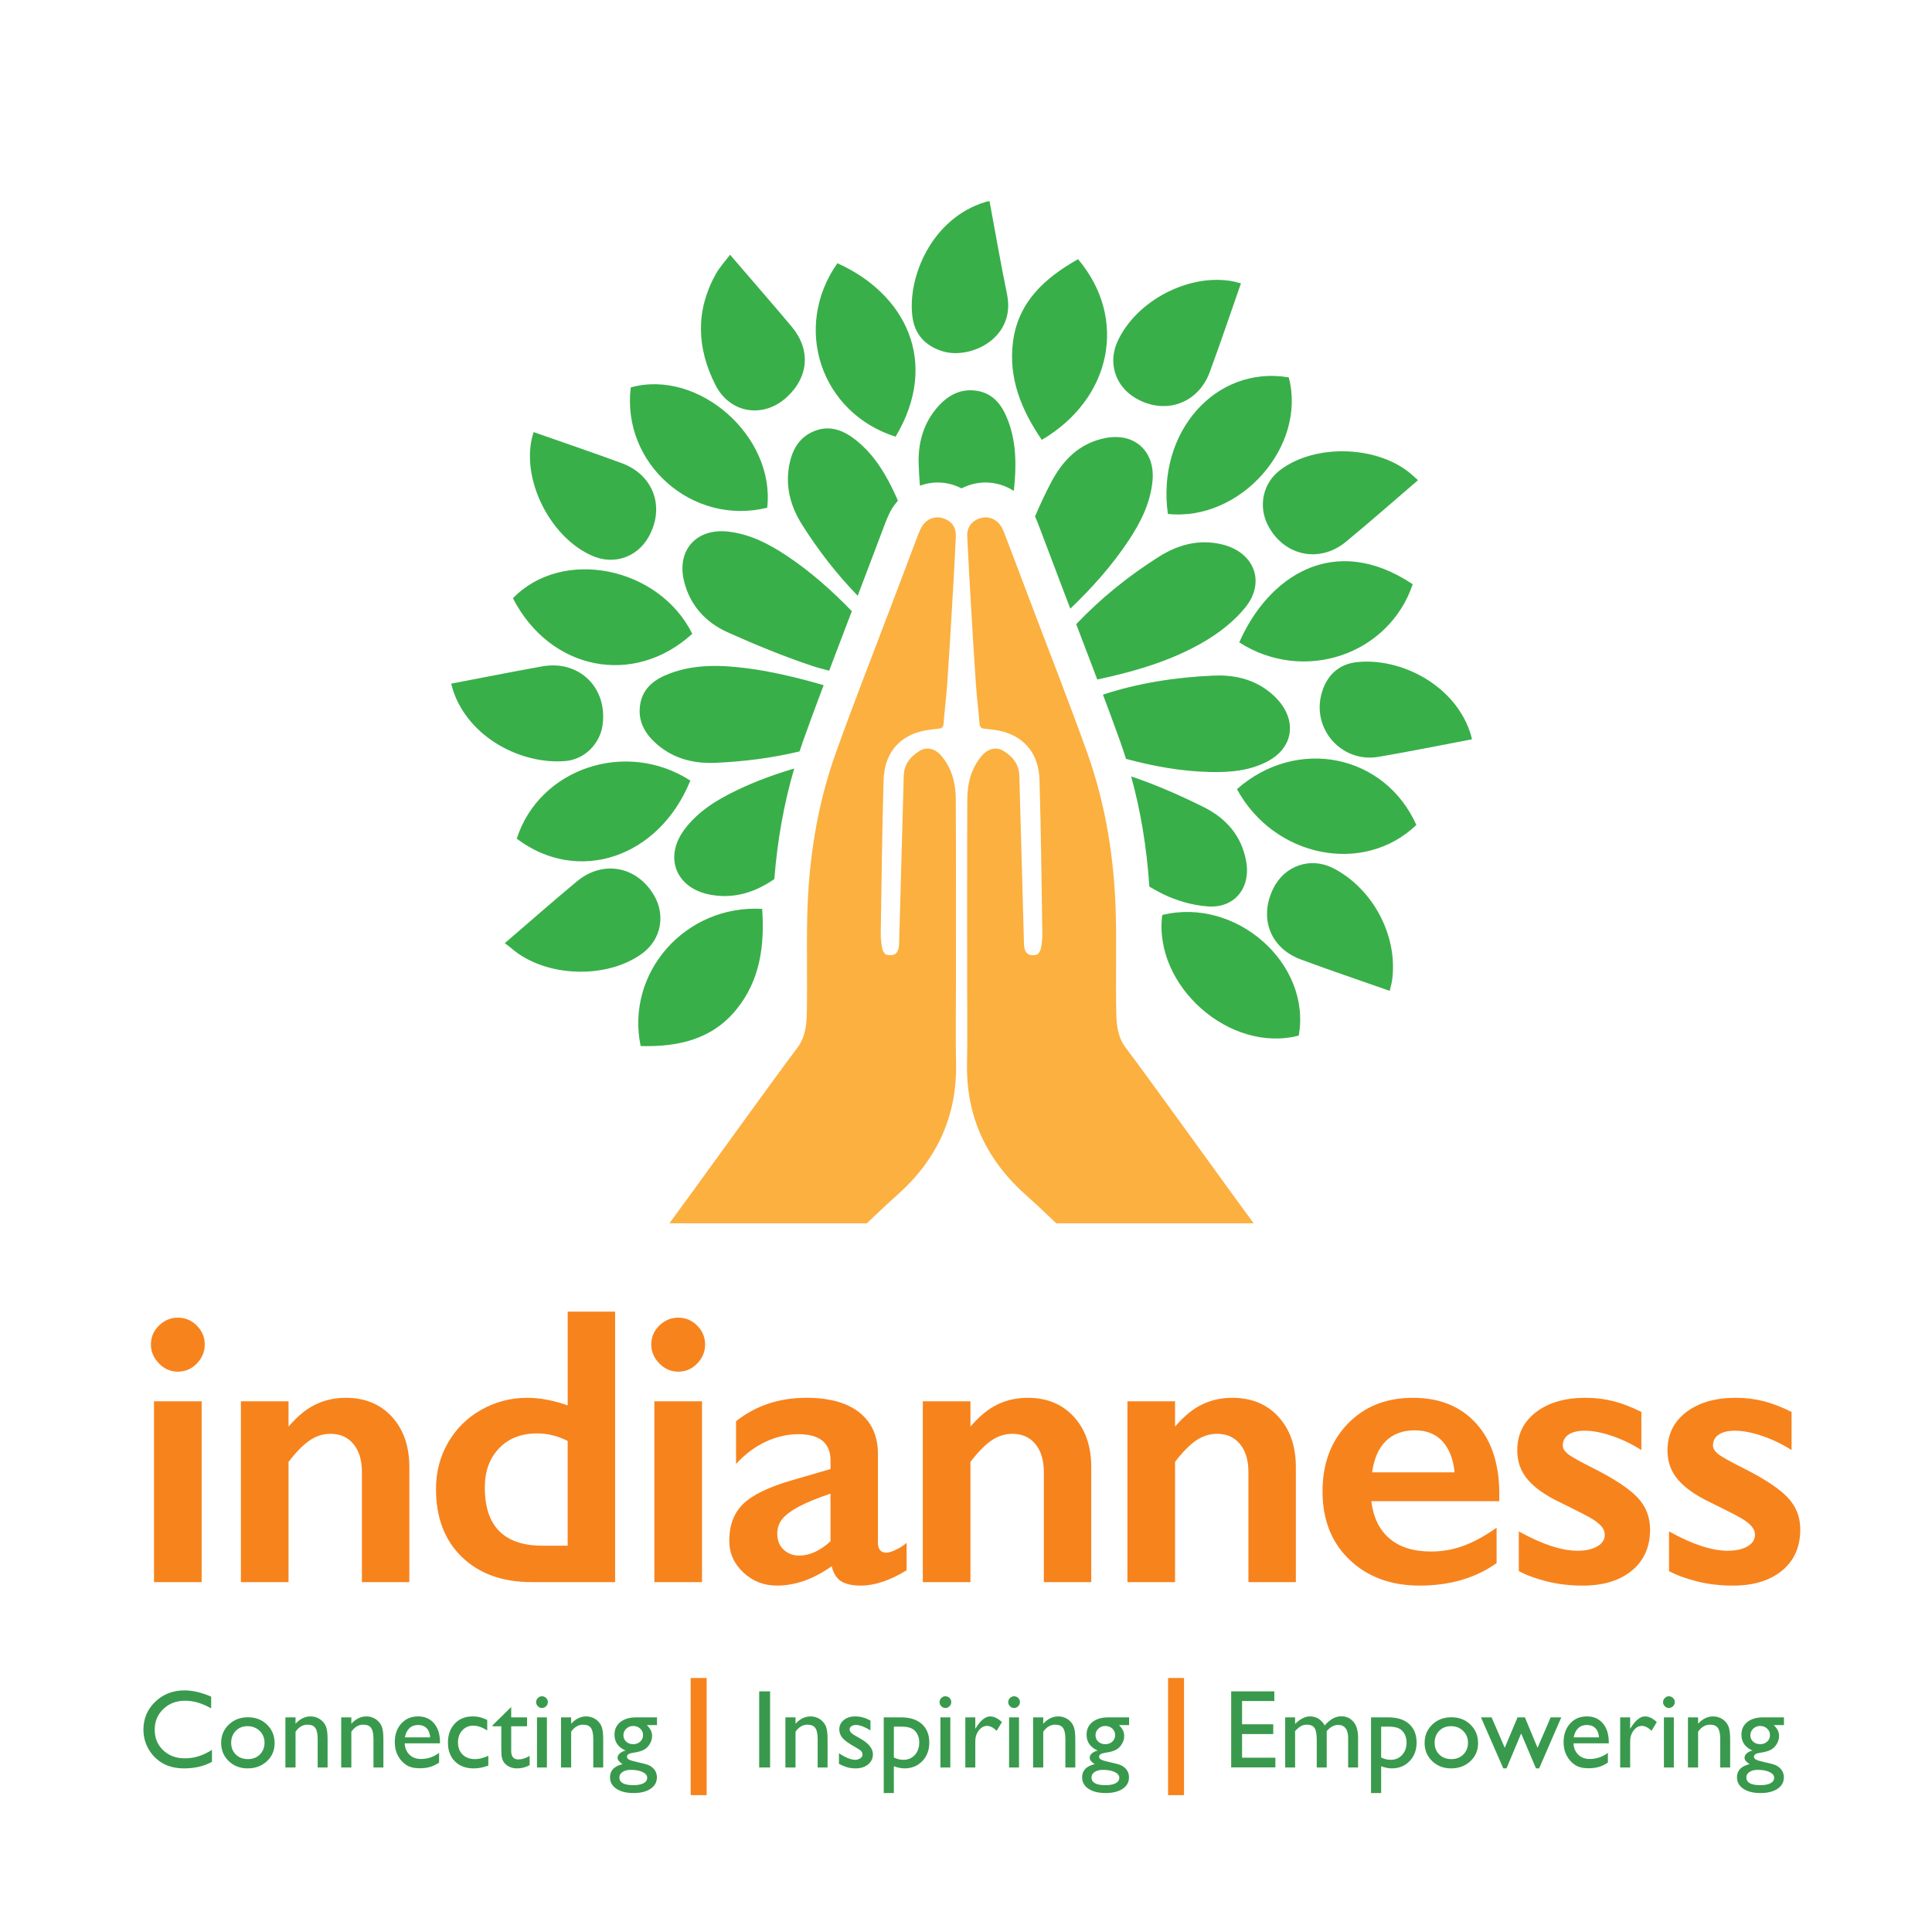
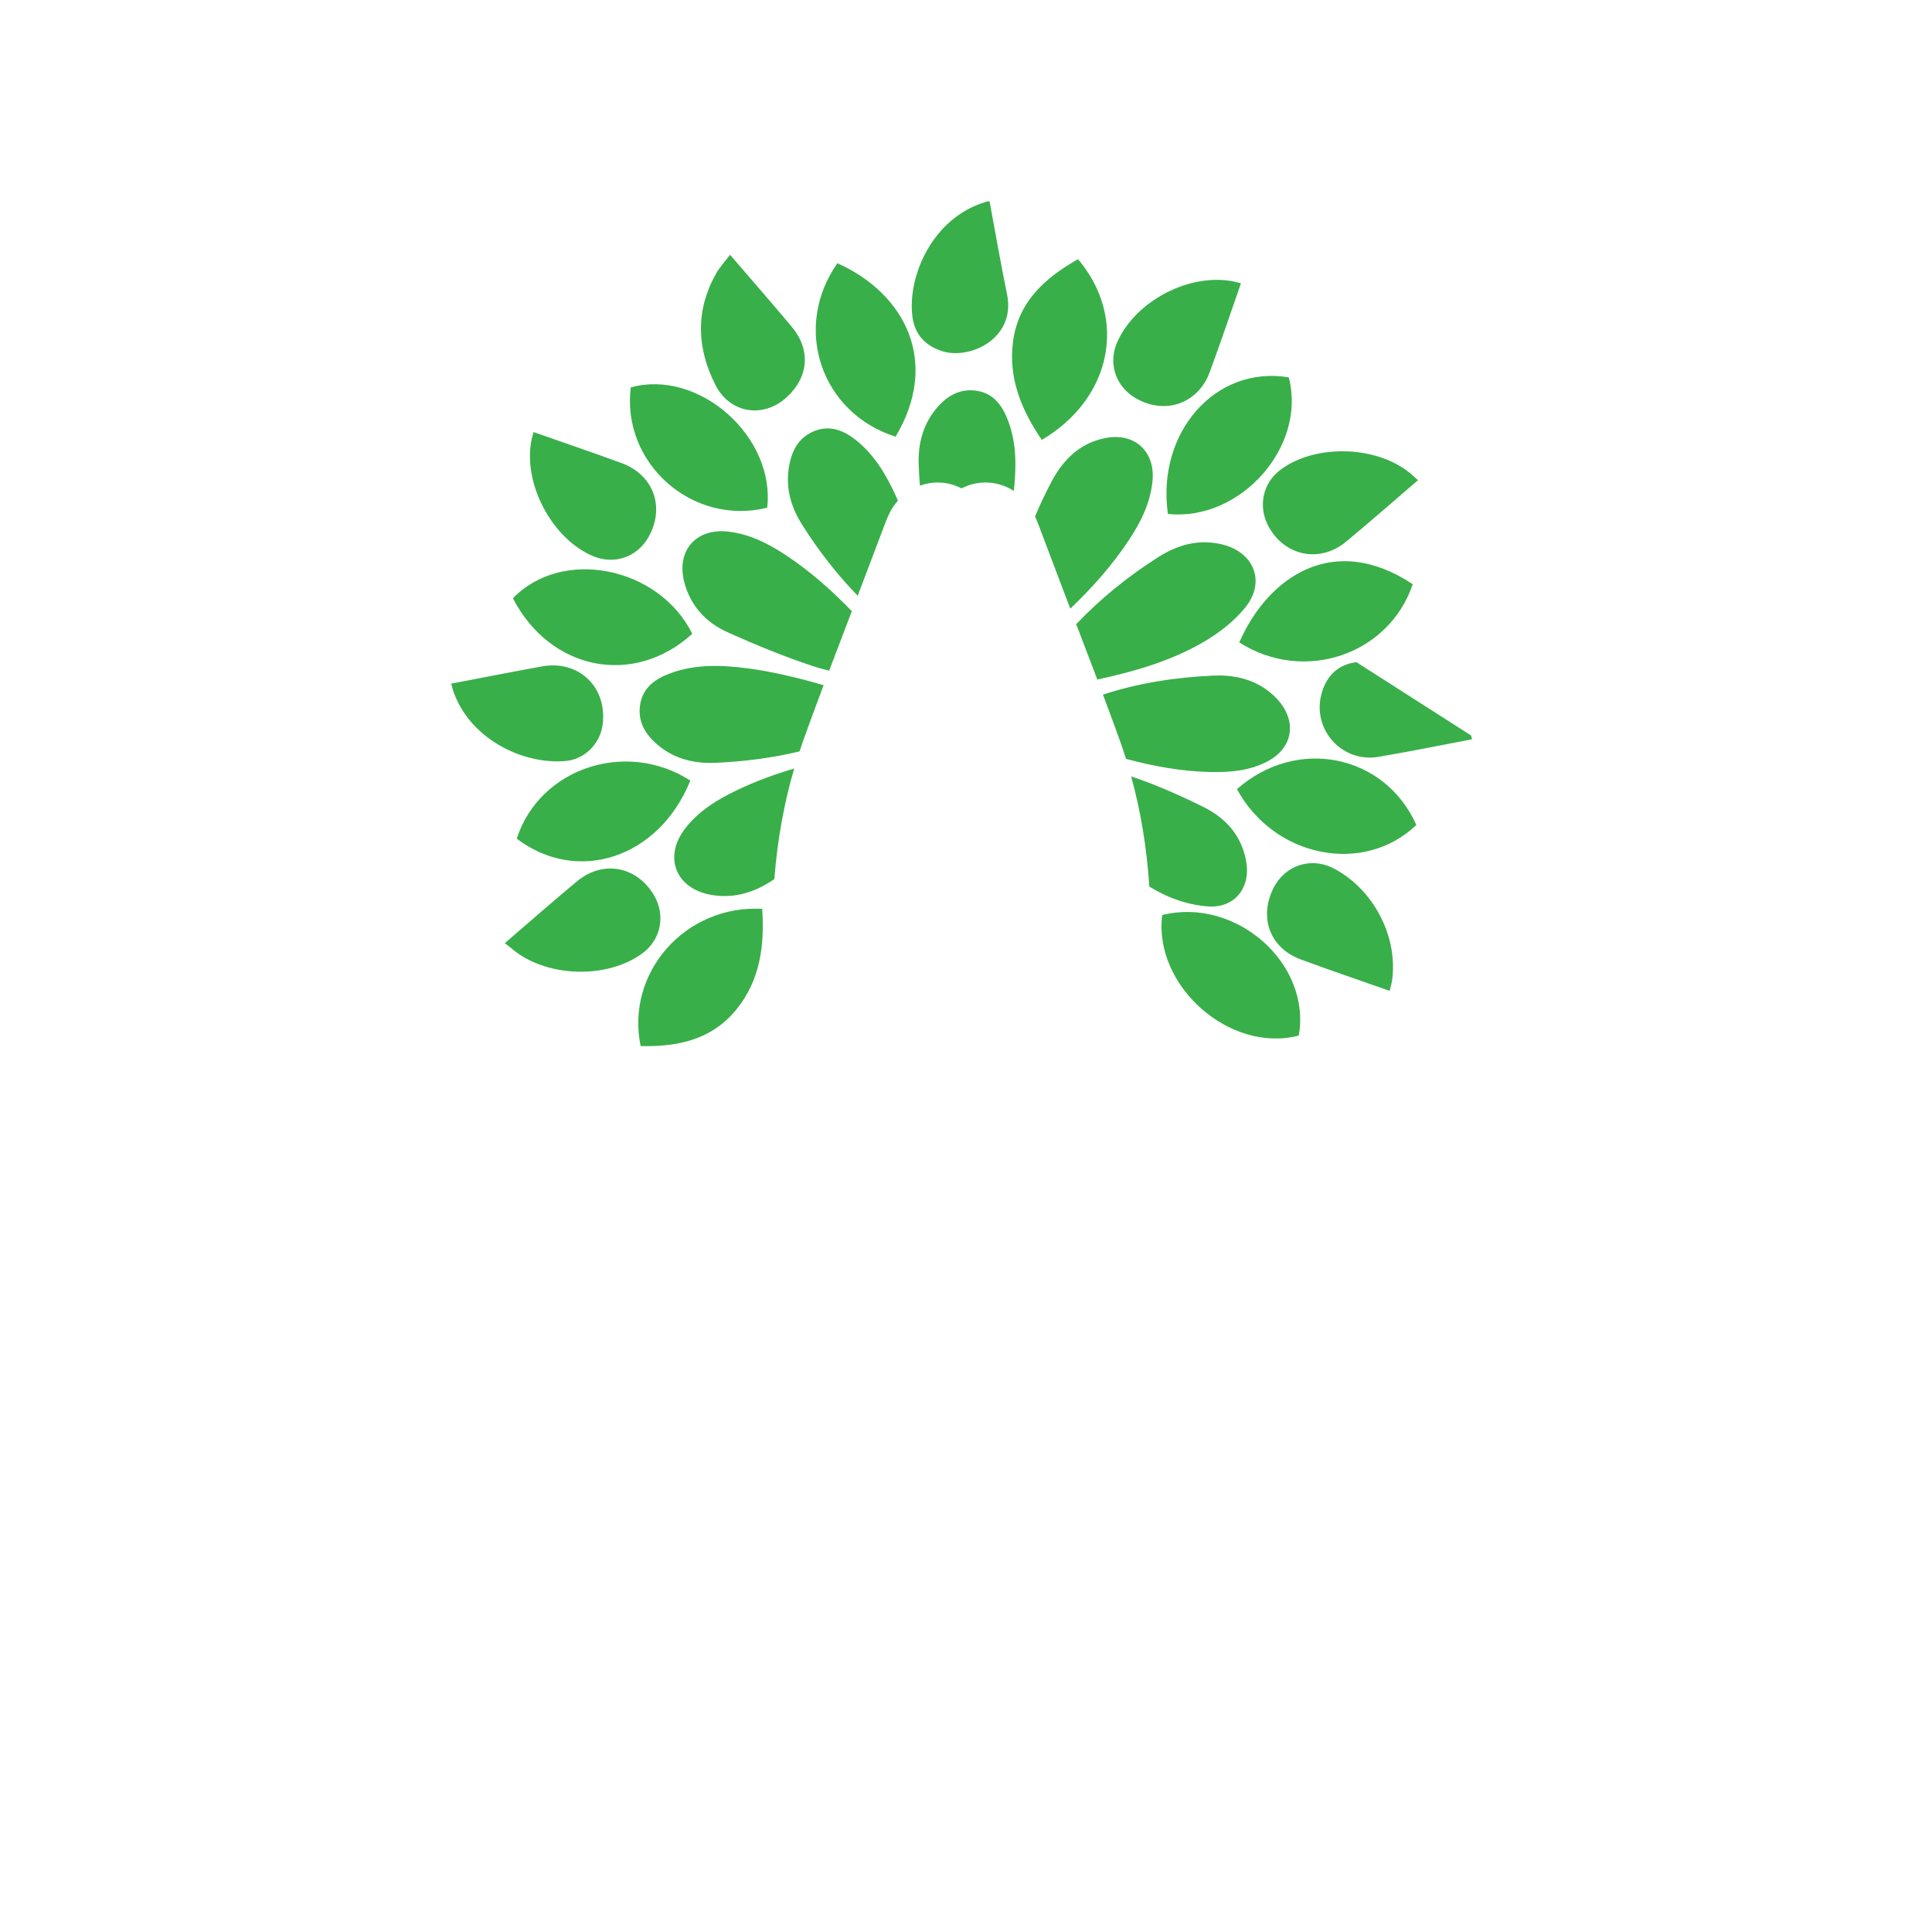
<svg xmlns="http://www.w3.org/2000/svg" id="Layer_1" x="0px" y="0px" width="216px" height="216px" viewBox="0 0 216 216" xml:space="preserve">
  <g>
    <g>
-       <path fill="#399A4D" d="M23.7,195.634v1.341c-0.894,0.488-1.925,0.733-3.095,0.733c-0.951,0-1.757-0.193-2.42-0.574   c-0.662-0.382-1.186-0.907-1.572-1.578c-0.386-0.671-0.578-1.396-0.578-2.174c0-1.239,0.442-2.281,1.325-3.128   s1.974-1.267,3.269-1.267c0.894,0,1.888,0.232,2.979,0.698v1.313c-0.995-0.568-1.968-0.855-2.917-0.855   c-0.975,0-1.784,0.31-2.429,0.926c-0.644,0.614-0.966,1.385-0.966,2.312c0,0.934,0.316,1.7,0.95,2.302   c0.635,0.601,1.445,0.902,2.433,0.902C21.709,196.586,22.717,196.269,23.7,195.634z M27.729,191.992   c0.852,0,1.562,0.275,2.126,0.825s0.847,1.24,0.847,2.074c0,0.809-0.287,1.479-0.859,2.015c-0.572,0.532-1.294,0.802-2.163,0.802   c-0.841,0-1.543-0.273-2.108-0.815c-0.565-0.54-0.847-1.221-0.847-2.031c0-0.821,0.285-1.506,0.856-2.05   C26.151,192.264,26.867,191.992,27.729,191.992z M27.667,192.988c-0.532,0-0.968,0.177-1.31,0.527   c-0.342,0.35-0.512,0.793-0.512,1.333c0,0.538,0.174,0.974,0.523,1.315c0.351,0.337,0.799,0.508,1.347,0.508   c0.544,0,0.991-0.171,1.337-0.516c0.349-0.344,0.522-0.783,0.522-1.319c0-0.532-0.181-0.972-0.543-1.321   C28.67,193.165,28.215,192.988,27.667,192.988z M33.041,192.002v0.715c0.497-0.55,1.059-0.82,1.688-0.82   c0.35,0,0.675,0.088,0.975,0.269c0.301,0.181,0.529,0.428,0.686,0.743c0.157,0.314,0.234,0.812,0.234,1.495v3.204h-1.108v-3.192   c0-0.569-0.086-0.981-0.261-1.227c-0.175-0.247-0.468-0.369-0.878-0.369c-0.523,0-0.968,0.261-1.335,0.787v4.001h-1.133v-5.605   H33.041z M39.282,192.002v0.715c0.495-0.55,1.059-0.82,1.688-0.82c0.349,0,0.673,0.088,0.975,0.269   c0.3,0.181,0.529,0.428,0.685,0.743c0.157,0.314,0.234,0.812,0.234,1.495v3.204h-1.11v-3.192c0-0.569-0.086-0.981-0.261-1.227   c-0.175-0.247-0.467-0.369-0.877-0.369c-0.524,0-0.97,0.261-1.334,0.787v4.001h-1.134v-5.605H39.282z M49.189,194.905h-3.942   c0.028,0.536,0.208,0.962,0.539,1.278c0.331,0.317,0.758,0.475,1.282,0.475c0.732,0,1.407-0.228,2.023-0.683v1.086   c-0.34,0.227-0.679,0.389-1.014,0.487c-0.334,0.097-0.729,0.146-1.18,0.146c-0.618,0-1.118-0.13-1.499-0.385   c-0.382-0.256-0.687-0.601-0.917-1.032c-0.229-0.434-0.344-0.934-0.344-1.502c0-0.853,0.242-1.548,0.726-2.079   c0.483-0.536,1.11-0.801,1.882-0.801c0.745,0,1.338,0.257,1.78,0.776c0.443,0.52,0.664,1.219,0.664,2.09V194.905z M45.272,194.24   h2.821c-0.028-0.443-0.161-0.784-0.396-1.023c-0.237-0.241-0.554-0.361-0.952-0.361c-0.397,0-0.724,0.12-0.977,0.361   C45.515,193.456,45.349,193.797,45.272,194.24z M54.594,196.299v1.098c-0.557,0.207-1.1,0.312-1.633,0.312   c-0.876,0-1.577-0.262-2.099-0.781c-0.521-0.521-0.782-1.217-0.782-2.09c0-0.881,0.253-1.594,0.761-2.132   c0.508-0.542,1.177-0.809,2.005-0.809c0.289,0,0.547,0.025,0.777,0.08c0.229,0.056,0.512,0.156,0.849,0.307v1.183   c-0.56-0.357-1.08-0.536-1.559-0.536c-0.5,0-0.91,0.177-1.231,0.528c-0.32,0.351-0.48,0.799-0.48,1.343   c0,0.572,0.172,1.025,0.521,1.365c0.347,0.337,0.815,0.506,1.404,0.506C53.552,196.672,54.042,196.547,54.594,196.299z    M55.069,192.892l2.084-2.046v1.156h1.772v1h-1.772v2.744c0,0.643,0.266,0.962,0.798,0.962c0.398,0,0.819-0.133,1.262-0.396v1.034   c-0.427,0.24-0.892,0.361-1.395,0.361c-0.508,0-0.93-0.149-1.268-0.446c-0.105-0.088-0.193-0.188-0.261-0.303   c-0.069-0.108-0.127-0.255-0.174-0.438c-0.046-0.181-0.069-0.524-0.069-1.034v-2.485h-0.976V192.892z M60.584,189.644   c0.183,0,0.34,0.064,0.47,0.188c0.13,0.127,0.195,0.279,0.195,0.464c0,0.181-0.065,0.333-0.195,0.464s-0.287,0.196-0.47,0.196   c-0.17,0-0.321-0.067-0.451-0.198c-0.13-0.133-0.195-0.285-0.195-0.462c0-0.171,0.065-0.321,0.195-0.453   C60.263,189.712,60.414,189.644,60.584,189.644z M60.036,192.002h1.108v5.605h-1.108V192.002z M63.856,192.002v0.715   c0.496-0.55,1.059-0.82,1.688-0.82c0.349,0,0.673,0.088,0.975,0.269c0.301,0.181,0.529,0.428,0.686,0.743   c0.157,0.314,0.234,0.812,0.234,1.495v3.204h-1.11v-3.192c0-0.569-0.086-0.981-0.261-1.227c-0.175-0.247-0.467-0.369-0.877-0.369   c-0.524,0-0.969,0.261-1.335,0.787v4.001h-1.133v-5.605H63.856z M68.701,193.941c0-0.596,0.218-1.069,0.656-1.417   c0.436-0.346,1.032-0.522,1.787-0.522h2.31v0.867H72.32c0.22,0.224,0.372,0.426,0.457,0.608c0.086,0.183,0.128,0.392,0.128,0.629   c0,0.291-0.084,0.58-0.25,0.861c-0.166,0.28-0.381,0.499-0.643,0.648c-0.262,0.15-0.692,0.271-1.289,0.359   c-0.418,0.062-0.628,0.204-0.628,0.434c0,0.13,0.079,0.238,0.236,0.318c0.155,0.083,0.438,0.171,0.849,0.26   c0.687,0.15,1.129,0.269,1.326,0.353c0.197,0.087,0.376,0.209,0.534,0.368c0.267,0.267,0.402,0.602,0.402,1.012   c0,0.531-0.238,0.957-0.71,1.272c-0.474,0.317-1.106,0.474-1.898,0.474c-0.8,0-1.439-0.156-1.917-0.476s-0.716-0.749-0.716-1.283   c0-0.761,0.469-1.25,1.407-1.471c-0.375-0.237-0.561-0.475-0.561-0.711c0-0.181,0.081-0.342,0.241-0.488   c0.162-0.146,0.377-0.255,0.649-0.323C69.112,195.349,68.701,194.759,68.701,193.941z M70.522,197.872   c-0.374,0-0.679,0.078-0.917,0.235c-0.237,0.16-0.356,0.363-0.356,0.612c0,0.576,0.52,0.865,1.56,0.865   c0.492,0,0.872-0.072,1.143-0.217c0.27-0.143,0.405-0.35,0.405-0.612c0-0.262-0.17-0.475-0.512-0.639   C71.503,197.954,71.063,197.872,70.522,197.872z M70.785,192.966c-0.301,0-0.557,0.103-0.768,0.306   c-0.211,0.202-0.317,0.447-0.317,0.73c0,0.289,0.104,0.525,0.31,0.717c0.207,0.188,0.47,0.283,0.787,0.283   c0.313,0,0.574-0.097,0.782-0.289c0.21-0.195,0.314-0.434,0.314-0.723c0-0.292-0.105-0.534-0.317-0.731   C71.365,193.062,71.102,192.966,70.785,192.966z M84.878,189.098h1.219v8.51h-1.219V189.098z M88.942,192.002v0.715   c0.495-0.55,1.059-0.82,1.688-0.82c0.349,0,0.674,0.088,0.975,0.269c0.3,0.181,0.529,0.428,0.685,0.743   c0.157,0.314,0.234,0.812,0.234,1.495v3.204h-1.109v-3.192c0-0.569-0.087-0.981-0.262-1.227c-0.175-0.247-0.467-0.369-0.877-0.369   c-0.524,0-0.97,0.261-1.335,0.787v4.001h-1.133v-5.605H88.942z M93.799,197.208v-1.196c0.313,0.221,0.632,0.399,0.96,0.533   c0.326,0.135,0.602,0.205,0.825,0.205c0.232,0,0.43-0.057,0.597-0.171c0.167-0.112,0.25-0.251,0.25-0.407   c0-0.165-0.054-0.297-0.161-0.405c-0.108-0.108-0.341-0.263-0.699-0.468c-0.714-0.396-1.182-0.737-1.404-1.02   c-0.221-0.281-0.332-0.591-0.332-0.924c0-0.43,0.167-0.781,0.502-1.054c0.336-0.271,0.767-0.405,1.295-0.405   c0.548,0,1.111,0.152,1.688,0.459v1.101c-0.658-0.399-1.196-0.601-1.614-0.601c-0.215,0-0.389,0.046-0.521,0.139   c-0.133,0.092-0.199,0.211-0.199,0.361c0,0.131,0.061,0.255,0.181,0.373c0.119,0.119,0.329,0.26,0.63,0.426l0.396,0.225   c0.934,0.53,1.401,1.114,1.401,1.757c0,0.458-0.179,0.835-0.54,1.13c-0.358,0.293-0.821,0.442-1.385,0.442   c-0.333,0-0.63-0.036-0.89-0.108C94.52,197.529,94.193,197.398,93.799,197.208z M98.802,200.466v-8.464h1.941   c0.994,0,1.768,0.251,2.322,0.743c0.554,0.498,0.831,1.188,0.831,2.08c0,0.841-0.261,1.531-0.783,2.071   c-0.521,0.54-1.184,0.812-1.992,0.812c-0.357,0-0.753-0.081-1.187-0.239v2.997H98.802z M100.719,193.038h-0.784v3.449   c0.34,0.175,0.698,0.263,1.07,0.263c0.519,0,0.944-0.183,1.273-0.542c0.331-0.363,0.496-0.827,0.496-1.396   c0-0.365-0.078-0.688-0.234-0.967c-0.156-0.283-0.369-0.488-0.638-0.612C101.633,193.104,101.238,193.038,100.719,193.038z    M105.688,189.644c0.183,0,0.339,0.064,0.469,0.188c0.13,0.127,0.195,0.279,0.195,0.464c0,0.181-0.065,0.333-0.195,0.464   s-0.287,0.196-0.469,0.196c-0.171,0-0.321-0.067-0.451-0.198c-0.13-0.133-0.195-0.285-0.195-0.462   c0-0.171,0.065-0.321,0.195-0.453C105.366,189.712,105.516,189.644,105.688,189.644z M105.139,192.002h1.109v5.605h-1.109V192.002   z M109.039,192.002v1.289l0.061-0.101c0.536-0.863,1.072-1.294,1.608-1.294c0.418,0,0.855,0.21,1.31,0.632l-0.585,0.974   c-0.386-0.367-0.743-0.546-1.073-0.546c-0.357,0-0.666,0.169-0.929,0.51c-0.261,0.339-0.392,0.745-0.392,1.215v2.927h-1.115   v-5.605H109.039z M113.364,189.644c0.183,0,0.34,0.064,0.47,0.188c0.13,0.127,0.195,0.279,0.195,0.464   c0,0.181-0.065,0.333-0.195,0.464c-0.13,0.131-0.287,0.196-0.47,0.196c-0.17,0-0.32-0.067-0.451-0.198   c-0.13-0.133-0.194-0.285-0.194-0.462c0-0.171,0.064-0.321,0.194-0.453C113.044,189.712,113.194,189.644,113.364,189.644z    M112.816,192.002h1.109v5.605h-1.109V192.002z M116.637,192.002v0.715c0.495-0.55,1.058-0.82,1.688-0.82   c0.35,0,0.675,0.088,0.975,0.269c0.3,0.181,0.529,0.428,0.686,0.743c0.157,0.314,0.234,0.812,0.234,1.495v3.204h-1.108v-3.192   c0-0.569-0.088-0.981-0.263-1.227c-0.174-0.247-0.467-0.369-0.877-0.369c-0.524,0-0.97,0.261-1.335,0.787v4.001h-1.133v-5.605   H116.637z M121.481,193.941c0-0.596,0.219-1.069,0.656-1.417c0.437-0.346,1.032-0.522,1.789-0.522h2.309v0.867h-1.133   c0.22,0.224,0.371,0.426,0.456,0.608c0.086,0.183,0.128,0.392,0.128,0.629c0,0.291-0.083,0.58-0.25,0.861   c-0.167,0.28-0.381,0.499-0.642,0.648c-0.262,0.15-0.691,0.271-1.289,0.359c-0.418,0.062-0.626,0.204-0.626,0.434   c0,0.13,0.078,0.238,0.234,0.318c0.156,0.083,0.439,0.171,0.849,0.26c0.687,0.15,1.128,0.269,1.325,0.353   c0.198,0.087,0.375,0.209,0.534,0.368c0.268,0.267,0.401,0.602,0.401,1.012c0,0.531-0.236,0.957-0.709,1.272   c-0.474,0.317-1.107,0.474-1.899,0.474c-0.8,0-1.439-0.156-1.917-0.476c-0.477-0.319-0.715-0.749-0.715-1.283   c0-0.761,0.469-1.25,1.408-1.471c-0.374-0.237-0.562-0.475-0.562-0.711c0-0.181,0.082-0.342,0.241-0.488   c0.162-0.146,0.378-0.255,0.649-0.323C121.894,195.349,121.481,194.759,121.481,193.941z M123.304,197.872   c-0.374,0-0.68,0.078-0.917,0.235c-0.238,0.16-0.357,0.363-0.357,0.612c0,0.576,0.52,0.865,1.56,0.865   c0.491,0,0.872-0.072,1.143-0.217c0.27-0.143,0.405-0.35,0.405-0.612c0-0.262-0.17-0.475-0.512-0.639   C124.284,197.954,123.844,197.872,123.304,197.872z M123.566,192.966c-0.301,0-0.557,0.103-0.769,0.306   c-0.211,0.202-0.316,0.447-0.316,0.73c0,0.289,0.103,0.525,0.31,0.717c0.208,0.188,0.47,0.283,0.786,0.283   c0.313,0,0.574-0.097,0.783-0.289c0.209-0.195,0.314-0.434,0.314-0.723c0-0.292-0.105-0.534-0.316-0.731   C124.146,193.062,123.882,192.966,123.566,192.966z M137.647,189.098h4.826v1.082h-3.608v2.598h3.486v1.09h-3.486v2.644h3.723   v1.087h-4.941V189.098z M148.329,193.538v4.069h-1.115v-3.118c0-0.622-0.084-1.056-0.25-1.301   c-0.167-0.247-0.457-0.369-0.871-0.369c-0.232,0-0.444,0.053-0.637,0.159c-0.194,0.105-0.414,0.293-0.662,0.56v4.069h-1.108   v-5.605h1.108v0.739c0.565-0.564,1.117-0.845,1.658-0.845c0.71,0,1.262,0.335,1.652,1.01c0.593-0.683,1.211-1.024,1.857-1.024   c0.544,0,0.992,0.201,1.344,0.599c0.352,0.396,0.528,1.004,0.528,1.82v3.307h-1.11v-3.32c0-0.466-0.095-0.823-0.287-1.07   c-0.19-0.249-0.465-0.371-0.821-0.371C149.155,192.846,148.727,193.076,148.329,193.538z M153.282,200.466v-8.464h1.941   c0.995,0,1.769,0.251,2.323,0.743c0.553,0.498,0.83,1.188,0.83,2.08c0,0.841-0.26,1.531-0.781,2.071   c-0.521,0.54-1.186,0.812-1.993,0.812c-0.356,0-0.752-0.081-1.187-0.239v2.997H153.282z M155.2,193.038h-0.785v3.449   c0.341,0.175,0.697,0.263,1.07,0.263c0.519,0,0.944-0.183,1.275-0.542c0.33-0.363,0.495-0.827,0.495-1.396   c0-0.365-0.077-0.688-0.233-0.967c-0.157-0.283-0.369-0.488-0.639-0.612C156.113,193.104,155.719,193.038,155.2,193.038z    M162.276,191.992c0.853,0,1.562,0.275,2.128,0.825c0.565,0.55,0.846,1.24,0.846,2.074c0,0.809-0.286,1.479-0.859,2.015   c-0.573,0.532-1.294,0.802-2.164,0.802c-0.84,0-1.543-0.273-2.108-0.815c-0.565-0.54-0.847-1.221-0.847-2.031   c0-0.821,0.285-1.506,0.856-2.05C160.699,192.264,161.416,191.992,162.276,191.992z M162.215,192.988   c-0.533,0-0.969,0.177-1.31,0.527c-0.341,0.35-0.511,0.793-0.511,1.333c0,0.538,0.174,0.974,0.523,1.315   c0.349,0.337,0.798,0.508,1.346,0.508c0.544,0,0.991-0.171,1.337-0.516c0.348-0.344,0.522-0.783,0.522-1.319   c0-0.532-0.182-0.972-0.544-1.321C163.219,193.165,162.764,192.988,162.215,192.988z M173.366,192.002h1.189l-2.477,5.706h-0.354   l-1.658-3.907l-1.636,3.907h-0.361l-2.496-5.706h1.19l1.47,3.403l1.431-3.403h0.821l1.415,3.403L173.366,192.002z    M179.862,194.905h-3.942c0.028,0.536,0.208,0.962,0.539,1.278c0.332,0.317,0.759,0.475,1.283,0.475   c0.731,0,1.405-0.228,2.022-0.683v1.086c-0.34,0.227-0.679,0.389-1.014,0.487c-0.334,0.097-0.728,0.146-1.179,0.146   c-0.617,0-1.117-0.13-1.5-0.385c-0.381-0.256-0.687-0.601-0.916-1.032c-0.229-0.434-0.344-0.934-0.344-1.502   c0-0.853,0.242-1.548,0.725-2.079c0.483-0.536,1.111-0.801,1.884-0.801c0.743,0,1.336,0.257,1.778,0.776   c0.443,0.52,0.665,1.219,0.665,2.09V194.905z M175.945,194.24h2.821c-0.028-0.443-0.161-0.784-0.396-1.023   c-0.235-0.241-0.552-0.361-0.95-0.361c-0.398,0-0.724,0.12-0.979,0.361C176.187,193.456,176.021,193.797,175.945,194.24z    M182.252,192.002v1.289l0.06-0.101c0.537-0.863,1.073-1.294,1.608-1.294c0.419,0,0.856,0.21,1.312,0.632l-0.586,0.974   c-0.386-0.367-0.744-0.546-1.072-0.546c-0.358,0-0.667,0.169-0.929,0.51c-0.261,0.339-0.392,0.745-0.392,1.215v2.927h-1.116   v-5.605H182.252z M186.577,189.644c0.182,0,0.339,0.064,0.469,0.188c0.13,0.127,0.195,0.279,0.195,0.464   c0,0.181-0.064,0.333-0.195,0.464c-0.13,0.131-0.287,0.196-0.469,0.196c-0.171,0-0.321-0.067-0.451-0.198   c-0.13-0.133-0.195-0.285-0.195-0.462c0-0.171,0.065-0.321,0.195-0.453C186.256,189.712,186.406,189.644,186.577,189.644z    M186.029,192.002h1.108v5.605h-1.108V192.002z M189.849,192.002v0.715c0.496-0.55,1.059-0.82,1.688-0.82   c0.35,0,0.675,0.088,0.975,0.269c0.301,0.181,0.529,0.428,0.686,0.743c0.157,0.314,0.235,0.812,0.235,1.495v3.204h-1.109v-3.192   c0-0.569-0.087-0.981-0.262-1.227c-0.175-0.247-0.467-0.369-0.877-0.369c-0.523,0-0.969,0.261-1.335,0.787v4.001h-1.134v-5.605   H189.849z M194.694,193.941c0-0.596,0.218-1.069,0.655-1.417c0.436-0.346,1.033-0.522,1.789-0.522h2.31v0.867h-1.133   c0.219,0.224,0.371,0.426,0.457,0.608c0.085,0.183,0.128,0.392,0.128,0.629c0,0.291-0.083,0.58-0.25,0.861   c-0.167,0.28-0.38,0.499-0.642,0.648c-0.263,0.15-0.693,0.271-1.29,0.359c-0.418,0.062-0.627,0.204-0.627,0.434   c0,0.13,0.078,0.238,0.234,0.318c0.156,0.083,0.44,0.171,0.85,0.26c0.687,0.15,1.129,0.269,1.326,0.353   c0.197,0.087,0.375,0.209,0.533,0.368c0.268,0.267,0.402,0.602,0.402,1.012c0,0.531-0.237,0.957-0.71,1.272   c-0.474,0.317-1.106,0.474-1.899,0.474c-0.8,0-1.438-0.156-1.915-0.476c-0.477-0.319-0.716-0.749-0.716-1.283   c0-0.761,0.468-1.25,1.406-1.471c-0.373-0.237-0.56-0.475-0.56-0.711c0-0.181,0.081-0.342,0.241-0.488s0.377-0.255,0.648-0.323   C195.105,195.349,194.694,194.759,194.694,193.941z M196.515,197.872c-0.374,0-0.679,0.078-0.917,0.235   c-0.236,0.16-0.355,0.363-0.355,0.612c0,0.576,0.52,0.865,1.56,0.865c0.492,0,0.873-0.072,1.143-0.217   c0.27-0.143,0.406-0.35,0.406-0.612c0-0.262-0.171-0.475-0.511-0.639C197.496,197.954,197.055,197.872,196.515,197.872z    M196.777,192.966c-0.3,0-0.557,0.103-0.767,0.306c-0.212,0.202-0.318,0.447-0.318,0.73c0,0.289,0.103,0.525,0.311,0.717   c0.207,0.188,0.469,0.283,0.786,0.283c0.312,0,0.573-0.097,0.783-0.289c0.21-0.195,0.314-0.434,0.314-0.723   c0-0.292-0.106-0.534-0.317-0.731C197.359,193.062,197.094,192.966,196.777,192.966z" />
      <g>
        <g>
          <g>
            <g>
-               <rect x="77.218" y="187.602" fill="#F7831D" width="1.783" height="13.098" />
-             </g>
+               </g>
          </g>
          <g>
            <g>
-               <rect x="130.592" y="187.602" fill="#F7831D" width="1.783" height="13.098" />
-             </g>
+               </g>
          </g>
        </g>
      </g>
    </g>
    <g>
-       <path fill="#39AF4A" d="M71.895,106.526c-3.98,3.014-10.967,2.769-14.731-0.514c-0.273-0.239-0.576-0.445-0.731-0.562   c2.815-2.421,5.411-4.705,8.07-6.913c2.898-2.409,6.664-1.711,8.596,1.523C74.426,102.28,73.92,104.993,71.895,106.526z    M116.16,58.819c0.92,2.421,1.839,4.848,2.755,7.273c0.247,0.654,0.498,1.307,0.747,1.959c2.405-2.303,4.63-4.78,6.501-7.593   c1.347-2.023,2.432-4.165,2.684-6.632c0.347-3.341-1.984-5.503-5.275-4.851c-2.882,0.57-4.739,2.449-6.051,4.948   c-0.659,1.251-1.255,2.525-1.802,3.816c0.156,0.35,0.291,0.683,0.397,0.966L116.16,58.819z M106.304,54.136   c0.429,0.114,0.823,0.277,1.198,0.462c0.376-0.185,0.773-0.348,1.202-0.462c0.483-0.128,0.982-0.192,1.484-0.192   c1.136,0,2.224,0.34,3.157,0.938c0.005-0.036,0.01-0.071,0.015-0.107c0.27-2.582,0.297-5.186-0.628-7.675   c-0.623-1.678-1.583-3.098-3.507-3.406c-1.976-0.317-3.463,0.638-4.646,2.107c-1.431,1.789-1.949,3.893-1.87,6.146   c0.027,0.786,0.078,1.572,0.141,2.354c0.625-0.225,1.287-0.357,1.969-0.357C105.32,53.943,105.82,54.008,106.304,54.136z    M125.89,84.844c3.042,0.815,6.139,1.388,9.344,1.466c2.277,0.056,4.533-0.125,6.588-1.245c2.554-1.395,3.146-4.066,1.402-6.392   c-0.451-0.6-1.034-1.142-1.648-1.58c-1.763-1.254-3.79-1.653-5.922-1.56c-4.206,0.185-8.345,0.82-12.342,2.126   c0.644,1.722,1.287,3.45,1.907,5.178C125.458,83.501,125.677,84.172,125.89,84.844z M129.951,99.922   c1.556,0.773,3.363,1.293,5.09,1.417c2.998,0.219,4.815-2.083,4.283-5.051c-0.511-2.849-2.257-4.815-4.747-6.052   c-2.445-1.219-4.958-2.331-7.527-3.234c-0.194-0.066-0.39-0.128-0.585-0.192c1.071,3.883,1.743,7.959,2.033,12.313   C128.974,99.401,129.452,99.672,129.951,99.922z M71.624,116.951c4.111,0.103,7.923-0.687,10.685-4.065   c2.691-3.292,3.182-7.192,2.903-11.273C76.625,101.131,69.92,108.743,71.624,116.951z M82.449,88.317   c-2.252,1.075-4.377,2.358-5.911,4.397c-2.354,3.13-0.976,6.599,2.884,7.317c2.426,0.45,4.637-0.148,6.68-1.438   c0.159-0.099,0.312-0.207,0.469-0.31c0.343-4.367,1.079-8.461,2.223-12.361C86.631,86.563,84.507,87.332,82.449,88.317z    M122.679,75.973c4.174-0.903,8.275-2.072,11.99-4.262c1.694-0.999,3.35-2.292,4.569-3.813c2.297-2.855,0.964-6.176-2.616-7.034   c-2.57-0.618-4.922,0.025-7.097,1.405c-3.388,2.147-6.47,4.639-9.203,7.513c0.168,0.442,0.338,0.885,0.506,1.328   C121.44,72.708,122.061,74.339,122.679,75.973z M149.118,97.094c-2.55-1.333-5.487-0.359-6.766,2.242   c-1.621,3.294-0.347,6.66,3.074,7.93c3.266,1.212,6.568,2.324,9.943,3.513c0.074-0.337,0.236-0.852,0.297-1.379   C156.238,104.537,153.487,99.384,149.118,97.094z M129.939,102.299c-1.009,7.915,7.563,15.491,15.262,13.48   C146.64,107.727,138.18,100.257,129.939,102.299z M138.292,88.227c4.175,7.673,14.177,9.642,20.059,4.005   C154.806,84.312,144.994,82.327,138.292,88.227z M98.845,58.815l0.052-0.139c0.17-0.445,0.379-1,0.697-1.584   c0.223-0.407,0.495-0.771,0.792-1.112c-0.055-0.123-0.102-0.25-0.158-0.375c-1.072-2.375-2.359-4.625-4.42-6.308   c-1.393-1.138-2.963-1.826-4.761-1.106c-1.813,0.728-2.575,2.283-2.859,4.109c-0.357,2.315,0.26,4.417,1.486,6.36   c1.814,2.88,3.883,5.534,6.218,7.946c0.065-0.171,0.131-0.343,0.196-0.515C97.005,63.667,97.924,61.24,98.845,58.815z    M92.083,76.604c-2.957-0.866-5.965-1.554-8.421-1.872c-2.944-0.384-5.894-0.514-8.75,0.554c-1.641,0.612-3.018,1.564-3.334,3.434   c-0.333,1.969,0.605,3.46,2.069,4.655c1.845,1.505,4.029,2.011,6.351,1.908c3.179-0.139,6.321-0.535,9.397-1.275   c0.128-0.391,0.252-0.784,0.39-1.171C90.53,80.756,91.304,78.672,92.083,76.604z M95.235,68.329   c-2.236-2.311-4.637-4.449-7.357-6.25c-1.962-1.299-4.036-2.356-6.42-2.64c-3.608-0.43-5.861,2.094-4.963,5.611   c0.676,2.659,2.413,4.538,4.829,5.629c3.151,1.417,6.363,2.736,9.643,3.822c0.571,0.188,1.153,0.329,1.734,0.483   c0.495-1.306,0.992-2.613,1.482-3.895C94.535,70.17,94.884,69.25,95.235,68.329z M126.839,44.436   c3.276,2.018,7.089,0.764,8.41-2.83c1.198-3.244,2.299-6.521,3.489-9.923c-0.133-0.032-0.479-0.145-0.828-0.215   c-4.923-0.978-10.93,2.15-12.996,6.763C123.883,40.546,124.675,43.107,126.839,44.436z M105.43,39.287   c3.081,0.917,8.164-1.472,7.16-6.378c-0.705-3.419-1.296-6.859-1.956-10.409c-0.02,0.003-0.201,0.005-0.372,0.055   c-6.12,1.797-8.883,8.523-8.234,12.977C102.309,37.47,103.55,38.725,105.43,39.287z M120.526,28.977   c-3.711,2.098-6.674,4.762-7.266,9.194c-0.545,4.109,0.94,7.679,3.215,11.009C124.317,44.562,126.113,35.587,120.526,28.977z    M130.572,57.46c8.139,0.852,15.546-7.562,13.513-15.269C135.941,40.811,129.28,48.296,130.572,57.46z M151.652,74.034   c-1.94,0.223-3.257,1.419-3.84,3.3c-1.27,4.062,2.123,7.992,6.316,7.281c3.471-0.59,6.931-1.295,10.434-1.957   c-0.005-0.015-0.034-0.229-0.094-0.434C162.822,76.623,156.588,73.468,151.652,74.034z M141.749,58.713   c1.757,3.431,5.757,4.314,8.731,1.857c2.692-2.221,5.308-4.529,8.054-6.884c-0.13-0.114-0.37-0.333-0.614-0.55   c-3.706-3.349-10.925-3.604-14.872-0.526C141.194,54.054,140.658,56.585,141.749,58.713z M63.216,85.085   c2.157-0.181,3.87-1.938,4.155-4.037c0.563-4.178-2.625-7.287-6.753-6.546c-3.361,0.602-6.711,1.271-10.174,1.931   c0.06,0.215,0.144,0.568,0.261,0.909C52.521,82.521,58.319,85.492,63.216,85.085z M157.946,65.317   c-8.855-5.894-16.198-0.803-19.395,6.506C145.771,76.438,155.276,73.223,157.946,65.317z M100.127,48.822   c4.973-8.321,1.117-15.974-6.505-19.394C88.554,36.646,91.784,46.175,100.127,48.822z M57.774,93.765   c6.83,5.168,15.911,2.152,19.407-6.496C69.978,82.634,60.297,85.902,57.774,93.765z M77.399,70.858   c-3.746-7.532-14.553-9.67-20.053-3.973C61.5,74.965,70.861,76.822,77.399,70.858z M66.28,62.168   c2.376,1.008,4.946,0.137,6.222-2.116c1.877-3.318,0.589-6.951-2.995-8.272c-3.24-1.192-6.512-2.301-9.849-3.473   c-0.038,0.136-0.148,0.472-0.221,0.82C58.409,53.985,61.678,60.211,66.28,62.168z M87.979,44.39   c2.458-2.274,2.679-5.317,0.512-7.896c-2.224-2.646-4.499-5.249-6.869-8.012c-0.492,0.661-1.151,1.359-1.604,2.17   c-2.277,4.105-2.114,8.265-0.042,12.37C81.596,46.229,85.342,46.827,87.979,44.39z M85.773,56.764   c0.924-7.974-7.681-15.562-15.253-13.45C69.47,51.819,77.419,58.827,85.773,56.764z" />
-       <path fill="#FBB040" d="M108.115,118.889c0.062-3.116,0.009-6.231,0.011-9.349c0.001-6.733-0.012-13.464,0.02-20.195   c0.006-1.771,0.432-3.437,1.611-4.84c0.663-0.787,1.588-1.058,2.407-0.568c1.044,0.629,1.765,1.498,1.799,2.807   c0.164,6.227,0.342,12.456,0.518,18.684c0.006,0.278,0.031,0.576,0.135,0.831c0.239,0.594,0.799,0.59,1.273,0.481   c0.21-0.05,0.431-0.441,0.487-0.709c0.11-0.554,0.167-1.134,0.158-1.7c-0.088-5.707-0.148-11.416-0.315-17.117   c-0.082-2.814-1.545-4.689-3.985-5.393c-0.68-0.194-1.397-0.269-2.107-0.343c-0.39-0.042-0.583-0.137-0.616-0.58   c-0.11-1.445-0.299-2.885-0.398-4.33c-0.201-2.849-0.372-5.695-0.537-8.542c-0.159-2.682-0.313-5.361-0.437-8.046   c-0.049-1.08,0.539-1.803,1.568-2.077c0.864-0.229,1.806,0.185,2.28,1.054c0.214,0.394,0.368,0.823,0.529,1.246   c0.922,2.421,1.839,4.845,2.755,7.27c2.1,5.555,4.274,11.085,6.28,16.68c2.122,5.932,3.067,12.107,3.205,18.398   c0.076,3.563-0.025,7.133,0.045,10.697c0.025,1.363,0.174,2.747,1.074,3.919c2.11,2.754,12.212,16.811,14.283,19.597h-22.067   c-1.121-1.058-2.211-2.104-3.336-3.104C110.316,129.73,107.999,124.873,108.115,118.889z M106.888,118.889   c-0.06-3.116-0.009-6.231-0.01-9.349c-0.001-6.733,0.012-13.464-0.02-20.195c-0.007-1.771-0.433-3.437-1.613-4.84   c-0.66-0.787-1.587-1.058-2.404-0.568c-1.047,0.629-1.765,1.498-1.801,2.807c-0.165,6.227-0.339,12.456-0.517,18.684   c-0.007,0.278-0.032,0.576-0.135,0.831c-0.237,0.594-0.8,0.59-1.272,0.481c-0.212-0.05-0.433-0.441-0.487-0.709   c-0.112-0.554-0.169-1.134-0.16-1.7c0.089-5.707,0.15-11.416,0.316-17.117c0.083-2.814,1.544-4.689,3.985-5.393   c0.68-0.194,1.398-0.269,2.105-0.343c0.39-0.042,0.586-0.137,0.62-0.58c0.107-1.445,0.296-2.885,0.397-4.33   c0.199-2.849,0.37-5.695,0.536-8.542c0.159-2.682,0.313-5.361,0.437-8.046c0.049-1.08-0.538-1.803-1.567-2.077   c-0.864-0.229-1.806,0.185-2.281,1.054c-0.215,0.394-0.37,0.823-0.53,1.246c-0.92,2.421-1.837,4.845-2.754,7.27   c-2.1,5.555-4.277,11.085-6.279,16.68c-2.124,5.932-3.068,12.107-3.205,18.398c-0.078,3.563,0.024,7.133-0.045,10.697   c-0.026,1.363-0.176,2.747-1.074,3.919c-2.11,2.754-12.214,16.811-14.283,19.597h22.066c1.121-1.058,2.208-2.104,3.335-3.104   C104.691,129.73,107.005,124.873,106.888,118.889z" />
+       <path fill="#39AF4A" d="M71.895,106.526c-3.98,3.014-10.967,2.769-14.731-0.514c-0.273-0.239-0.576-0.445-0.731-0.562   c2.815-2.421,5.411-4.705,8.07-6.913c2.898-2.409,6.664-1.711,8.596,1.523C74.426,102.28,73.92,104.993,71.895,106.526z    M116.16,58.819c0.92,2.421,1.839,4.848,2.755,7.273c0.247,0.654,0.498,1.307,0.747,1.959c2.405-2.303,4.63-4.78,6.501-7.593   c1.347-2.023,2.432-4.165,2.684-6.632c0.347-3.341-1.984-5.503-5.275-4.851c-2.882,0.57-4.739,2.449-6.051,4.948   c-0.659,1.251-1.255,2.525-1.802,3.816c0.156,0.35,0.291,0.683,0.397,0.966L116.16,58.819z M106.304,54.136   c0.429,0.114,0.823,0.277,1.198,0.462c0.376-0.185,0.773-0.348,1.202-0.462c0.483-0.128,0.982-0.192,1.484-0.192   c1.136,0,2.224,0.34,3.157,0.938c0.005-0.036,0.01-0.071,0.015-0.107c0.27-2.582,0.297-5.186-0.628-7.675   c-0.623-1.678-1.583-3.098-3.507-3.406c-1.976-0.317-3.463,0.638-4.646,2.107c-1.431,1.789-1.949,3.893-1.87,6.146   c0.027,0.786,0.078,1.572,0.141,2.354c0.625-0.225,1.287-0.357,1.969-0.357C105.32,53.943,105.82,54.008,106.304,54.136z    M125.89,84.844c3.042,0.815,6.139,1.388,9.344,1.466c2.277,0.056,4.533-0.125,6.588-1.245c2.554-1.395,3.146-4.066,1.402-6.392   c-0.451-0.6-1.034-1.142-1.648-1.58c-1.763-1.254-3.79-1.653-5.922-1.56c-4.206,0.185-8.345,0.82-12.342,2.126   c0.644,1.722,1.287,3.45,1.907,5.178C125.458,83.501,125.677,84.172,125.89,84.844z M129.951,99.922   c1.556,0.773,3.363,1.293,5.09,1.417c2.998,0.219,4.815-2.083,4.283-5.051c-0.511-2.849-2.257-4.815-4.747-6.052   c-2.445-1.219-4.958-2.331-7.527-3.234c-0.194-0.066-0.39-0.128-0.585-0.192c1.071,3.883,1.743,7.959,2.033,12.313   C128.974,99.401,129.452,99.672,129.951,99.922z M71.624,116.951c4.111,0.103,7.923-0.687,10.685-4.065   c2.691-3.292,3.182-7.192,2.903-11.273C76.625,101.131,69.92,108.743,71.624,116.951z M82.449,88.317   c-2.252,1.075-4.377,2.358-5.911,4.397c-2.354,3.13-0.976,6.599,2.884,7.317c2.426,0.45,4.637-0.148,6.68-1.438   c0.159-0.099,0.312-0.207,0.469-0.31c0.343-4.367,1.079-8.461,2.223-12.361C86.631,86.563,84.507,87.332,82.449,88.317z    M122.679,75.973c4.174-0.903,8.275-2.072,11.99-4.262c1.694-0.999,3.35-2.292,4.569-3.813c2.297-2.855,0.964-6.176-2.616-7.034   c-2.57-0.618-4.922,0.025-7.097,1.405c-3.388,2.147-6.47,4.639-9.203,7.513c0.168,0.442,0.338,0.885,0.506,1.328   C121.44,72.708,122.061,74.339,122.679,75.973z M149.118,97.094c-2.55-1.333-5.487-0.359-6.766,2.242   c-1.621,3.294-0.347,6.66,3.074,7.93c3.266,1.212,6.568,2.324,9.943,3.513c0.074-0.337,0.236-0.852,0.297-1.379   C156.238,104.537,153.487,99.384,149.118,97.094z M129.939,102.299c-1.009,7.915,7.563,15.491,15.262,13.48   C146.64,107.727,138.18,100.257,129.939,102.299z M138.292,88.227c4.175,7.673,14.177,9.642,20.059,4.005   C154.806,84.312,144.994,82.327,138.292,88.227z M98.845,58.815l0.052-0.139c0.17-0.445,0.379-1,0.697-1.584   c0.223-0.407,0.495-0.771,0.792-1.112c-0.055-0.123-0.102-0.25-0.158-0.375c-1.072-2.375-2.359-4.625-4.42-6.308   c-1.393-1.138-2.963-1.826-4.761-1.106c-1.813,0.728-2.575,2.283-2.859,4.109c-0.357,2.315,0.26,4.417,1.486,6.36   c1.814,2.88,3.883,5.534,6.218,7.946c0.065-0.171,0.131-0.343,0.196-0.515C97.005,63.667,97.924,61.24,98.845,58.815z    M92.083,76.604c-2.957-0.866-5.965-1.554-8.421-1.872c-2.944-0.384-5.894-0.514-8.75,0.554c-1.641,0.612-3.018,1.564-3.334,3.434   c-0.333,1.969,0.605,3.46,2.069,4.655c1.845,1.505,4.029,2.011,6.351,1.908c3.179-0.139,6.321-0.535,9.397-1.275   c0.128-0.391,0.252-0.784,0.39-1.171C90.53,80.756,91.304,78.672,92.083,76.604z M95.235,68.329   c-2.236-2.311-4.637-4.449-7.357-6.25c-1.962-1.299-4.036-2.356-6.42-2.64c-3.608-0.43-5.861,2.094-4.963,5.611   c0.676,2.659,2.413,4.538,4.829,5.629c3.151,1.417,6.363,2.736,9.643,3.822c0.571,0.188,1.153,0.329,1.734,0.483   c0.495-1.306,0.992-2.613,1.482-3.895C94.535,70.17,94.884,69.25,95.235,68.329z M126.839,44.436   c3.276,2.018,7.089,0.764,8.41-2.83c1.198-3.244,2.299-6.521,3.489-9.923c-0.133-0.032-0.479-0.145-0.828-0.215   c-4.923-0.978-10.93,2.15-12.996,6.763C123.883,40.546,124.675,43.107,126.839,44.436z M105.43,39.287   c3.081,0.917,8.164-1.472,7.16-6.378c-0.705-3.419-1.296-6.859-1.956-10.409c-0.02,0.003-0.201,0.005-0.372,0.055   c-6.12,1.797-8.883,8.523-8.234,12.977C102.309,37.47,103.55,38.725,105.43,39.287z M120.526,28.977   c-3.711,2.098-6.674,4.762-7.266,9.194c-0.545,4.109,0.94,7.679,3.215,11.009C124.317,44.562,126.113,35.587,120.526,28.977z    M130.572,57.46c8.139,0.852,15.546-7.562,13.513-15.269C135.941,40.811,129.28,48.296,130.572,57.46z M151.652,74.034   c-1.94,0.223-3.257,1.419-3.84,3.3c-1.27,4.062,2.123,7.992,6.316,7.281c3.471-0.59,6.931-1.295,10.434-1.957   c-0.005-0.015-0.034-0.229-0.094-0.434z M141.749,58.713   c1.757,3.431,5.757,4.314,8.731,1.857c2.692-2.221,5.308-4.529,8.054-6.884c-0.13-0.114-0.37-0.333-0.614-0.55   c-3.706-3.349-10.925-3.604-14.872-0.526C141.194,54.054,140.658,56.585,141.749,58.713z M63.216,85.085   c2.157-0.181,3.87-1.938,4.155-4.037c0.563-4.178-2.625-7.287-6.753-6.546c-3.361,0.602-6.711,1.271-10.174,1.931   c0.06,0.215,0.144,0.568,0.261,0.909C52.521,82.521,58.319,85.492,63.216,85.085z M157.946,65.317   c-8.855-5.894-16.198-0.803-19.395,6.506C145.771,76.438,155.276,73.223,157.946,65.317z M100.127,48.822   c4.973-8.321,1.117-15.974-6.505-19.394C88.554,36.646,91.784,46.175,100.127,48.822z M57.774,93.765   c6.83,5.168,15.911,2.152,19.407-6.496C69.978,82.634,60.297,85.902,57.774,93.765z M77.399,70.858   c-3.746-7.532-14.553-9.67-20.053-3.973C61.5,74.965,70.861,76.822,77.399,70.858z M66.28,62.168   c2.376,1.008,4.946,0.137,6.222-2.116c1.877-3.318,0.589-6.951-2.995-8.272c-3.24-1.192-6.512-2.301-9.849-3.473   c-0.038,0.136-0.148,0.472-0.221,0.82C58.409,53.985,61.678,60.211,66.28,62.168z M87.979,44.39   c2.458-2.274,2.679-5.317,0.512-7.896c-2.224-2.646-4.499-5.249-6.869-8.012c-0.492,0.661-1.151,1.359-1.604,2.17   c-2.277,4.105-2.114,8.265-0.042,12.37C81.596,46.229,85.342,46.827,87.979,44.39z M85.773,56.764   c0.924-7.974-7.681-15.562-15.253-13.45C69.47,51.819,77.419,58.827,85.773,56.764z" />
    </g>
-     <path fill="#F7831D" d="M19.882,147.315c0.822,0,1.529,0.296,2.121,0.888s0.888,1.298,0.888,2.121c0,0.794-0.292,1.497-0.877,2.11  s-1.295,0.92-2.132,0.92c-0.809,0-1.512-0.307-2.11-0.92c-0.599-0.613-0.898-1.316-0.898-2.11c0-0.837,0.303-1.548,0.909-2.133  C18.388,147.607,19.088,147.315,19.882,147.315z M22.544,156.666v20.217h-5.325v-20.217H22.544z M38.644,156.276  c2.165,0,3.893,0.711,5.184,2.132c1.291,1.422,1.937,3.294,1.937,5.617v12.857h-5.303v-12.316c0-1.312-0.314-2.352-0.942-3.117  c-0.627-0.765-1.482-1.146-2.565-1.146c-0.822,0-1.595,0.241-2.316,0.725c-0.722,0.483-1.515,1.288-2.381,2.414v13.441h-5.325  v-20.217h5.325v2.836c0.981-1.154,1.987-1.98,3.02-2.479C36.309,156.525,37.431,156.276,38.644,156.276z M63.467,157.12v-10.476  h5.303v30.238h-9.351c-3.232,0-5.819-0.931-7.76-2.792c-1.941-1.861-2.912-4.401-2.912-7.619c0-1.905,0.451-3.637,1.353-5.195  s2.143-2.781,3.723-3.669s3.286-1.331,5.119-1.331C60.357,156.276,61.865,156.558,63.467,157.12z M60.674,172.813h2.792v-11.71  c-1.097-0.562-2.237-0.845-3.42-0.845c-1.775,0-3.193,0.556-4.253,1.667s-1.591,2.568-1.591,4.372  C54.202,170.642,56.359,172.813,60.674,172.813z M75.822,147.315c0.822,0,1.529,0.296,2.121,0.888s0.888,1.298,0.888,2.121  c0,0.794-0.292,1.497-0.877,2.11s-1.295,0.92-2.132,0.92c-0.809,0-1.512-0.307-2.11-0.92c-0.599-0.613-0.898-1.316-0.898-2.11  c0-0.837,0.303-1.548,0.909-2.133C74.328,147.607,75.028,147.315,75.822,147.315z M78.484,156.666v20.217h-5.325v-20.217H78.484z   M90.146,156.276c2.598,0,4.582,0.552,5.953,1.656c1.371,1.104,2.056,2.645,2.056,4.621v9.892c0,0.766,0.31,1.147,0.931,1.147  c0.259,0,0.624-0.111,1.093-0.336c0.469-0.224,0.862-0.479,1.18-0.768v3.073c-1.861,1.14-3.564,1.71-5.108,1.71  c-0.952,0-1.685-0.159-2.197-0.477c-0.513-0.317-0.87-0.88-1.071-1.688c-2.035,1.443-4.077,2.165-6.126,2.165  c-1.458,0-2.709-0.49-3.755-1.472c-1.046-0.981-1.569-2.157-1.569-3.528c0-1.746,0.52-3.124,1.559-4.135  c1.039-1.01,2.857-1.89,5.455-2.641l4.308-1.255v-0.931c0-1.978-1.198-2.966-3.593-2.966c-1.227,0-2.446,0.281-3.658,0.844  c-1.212,0.563-2.316,1.394-3.312,2.489v-4.783C84.497,157.149,87.116,156.276,90.146,156.276z M86.899,171.472  c0,0.735,0.234,1.327,0.704,1.774c0.469,0.447,1.05,0.671,1.742,0.671c1.169,0,2.338-0.533,3.507-1.602v-5.324  c-1.487,0.505-2.652,0.981-3.496,1.429s-1.465,0.901-1.861,1.363C87.098,170.245,86.899,170.808,86.899,171.472z M114.883,156.276  c2.165,0,3.893,0.711,5.184,2.132c1.291,1.422,1.937,3.294,1.937,5.617v12.857h-5.303v-12.316c0-1.312-0.314-2.352-0.942-3.117  c-0.627-0.765-1.482-1.146-2.565-1.146c-0.822,0-1.595,0.241-2.316,0.725c-0.722,0.483-1.515,1.288-2.381,2.414v13.441h-5.325  v-20.217h5.325v2.836c0.981-1.154,1.987-1.98,3.02-2.479C112.548,156.525,113.67,156.276,114.883,156.276z M137.757,156.276  c2.165,0,3.893,0.711,5.184,2.132c1.291,1.422,1.937,3.294,1.937,5.617v12.857h-5.303v-12.316c0-1.312-0.314-2.352-0.942-3.117  c-0.627-0.765-1.482-1.146-2.565-1.146c-0.822,0-1.595,0.241-2.316,0.725c-0.722,0.483-1.515,1.288-2.381,2.414v13.441h-5.325  v-20.217h5.325v2.836c0.981-1.154,1.987-1.98,3.02-2.479C135.423,156.525,136.545,156.276,137.757,156.276z M157.969,156.276  c2.973,0,5.325,0.952,7.057,2.857c1.731,1.904,2.597,4.538,2.597,7.9v0.801h-14.308c0.217,1.804,0.891,3.192,2.024,4.167  c1.133,0.974,2.688,1.461,4.665,1.461c1.27,0,2.493-0.22,3.669-0.66s2.392-1.107,3.647-2.002v3.961  c-2.367,1.674-5.238,2.511-8.615,2.511c-3.189,0-5.794-0.96-7.814-2.879c-2.021-1.919-3.031-4.473-3.031-7.662  c0-3.074,0.935-5.585,2.803-7.533S154.968,156.276,157.969,156.276z M162.623,164.61c-0.144-1.473-0.592-2.623-1.342-3.453  c-0.75-0.829-1.782-1.244-3.095-1.244c-1.342,0-2.421,0.396-3.236,1.19s-1.331,1.963-1.547,3.507H162.623z M177.251,156.276  c1.111,0,2.157,0.127,3.139,0.379c0.981,0.253,2.02,0.653,3.117,1.201v4.265c-1.01-0.649-2.093-1.173-3.247-1.569  c-1.154-0.397-2.186-0.596-3.095-0.596c-0.765,0-1.364,0.145-1.796,0.433c-0.433,0.289-0.649,0.7-0.649,1.234  c0,0.303,0.18,0.605,0.541,0.909c0.36,0.303,1.349,0.858,2.965,1.666c2.309,1.169,3.929,2.248,4.859,3.236s1.396,2.176,1.396,3.561  c0,1.948-0.679,3.481-2.035,4.6c-1.357,1.118-3.189,1.678-5.498,1.678c-1.443,0-2.789-0.159-4.037-0.477s-2.283-0.699-3.106-1.146  v-4.438c2.598,1.443,4.784,2.164,6.559,2.164c0.909,0,1.645-0.162,2.208-0.486c0.562-0.325,0.844-0.754,0.844-1.288  c0-0.317-0.101-0.606-0.303-0.866c-0.202-0.26-0.505-0.526-0.909-0.801c-0.404-0.273-1.667-0.931-3.788-1.97  c-1.631-0.779-2.835-1.627-3.615-2.543s-1.169-2.003-1.169-3.258c0-1.789,0.7-3.218,2.1-4.286  C173.131,156.811,174.971,156.276,177.251,156.276z M194.043,156.276c1.111,0,2.157,0.127,3.139,0.379  c0.981,0.253,2.02,0.653,3.117,1.201v4.265c-1.01-0.649-2.093-1.173-3.247-1.569c-1.154-0.397-2.186-0.596-3.095-0.596  c-0.765,0-1.364,0.145-1.796,0.433c-0.433,0.289-0.649,0.7-0.649,1.234c0,0.303,0.18,0.605,0.541,0.909  c0.36,0.303,1.349,0.858,2.965,1.666c2.309,1.169,3.929,2.248,4.859,3.236s1.396,2.176,1.396,3.561c0,1.948-0.679,3.481-2.035,4.6  c-1.357,1.118-3.189,1.678-5.498,1.678c-1.443,0-2.789-0.159-4.037-0.477s-2.283-0.699-3.106-1.146v-4.438  c2.598,1.443,4.784,2.164,6.559,2.164c0.909,0,1.645-0.162,2.208-0.486c0.562-0.325,0.844-0.754,0.844-1.288  c0-0.317-0.101-0.606-0.303-0.866c-0.202-0.26-0.505-0.526-0.909-0.801c-0.404-0.273-1.667-0.931-3.788-1.97  c-1.631-0.779-2.835-1.627-3.615-2.543s-1.169-2.003-1.169-3.258c0-1.789,0.7-3.218,2.1-4.286  C189.924,156.811,191.764,156.276,194.043,156.276z" />
  </g>
</svg>